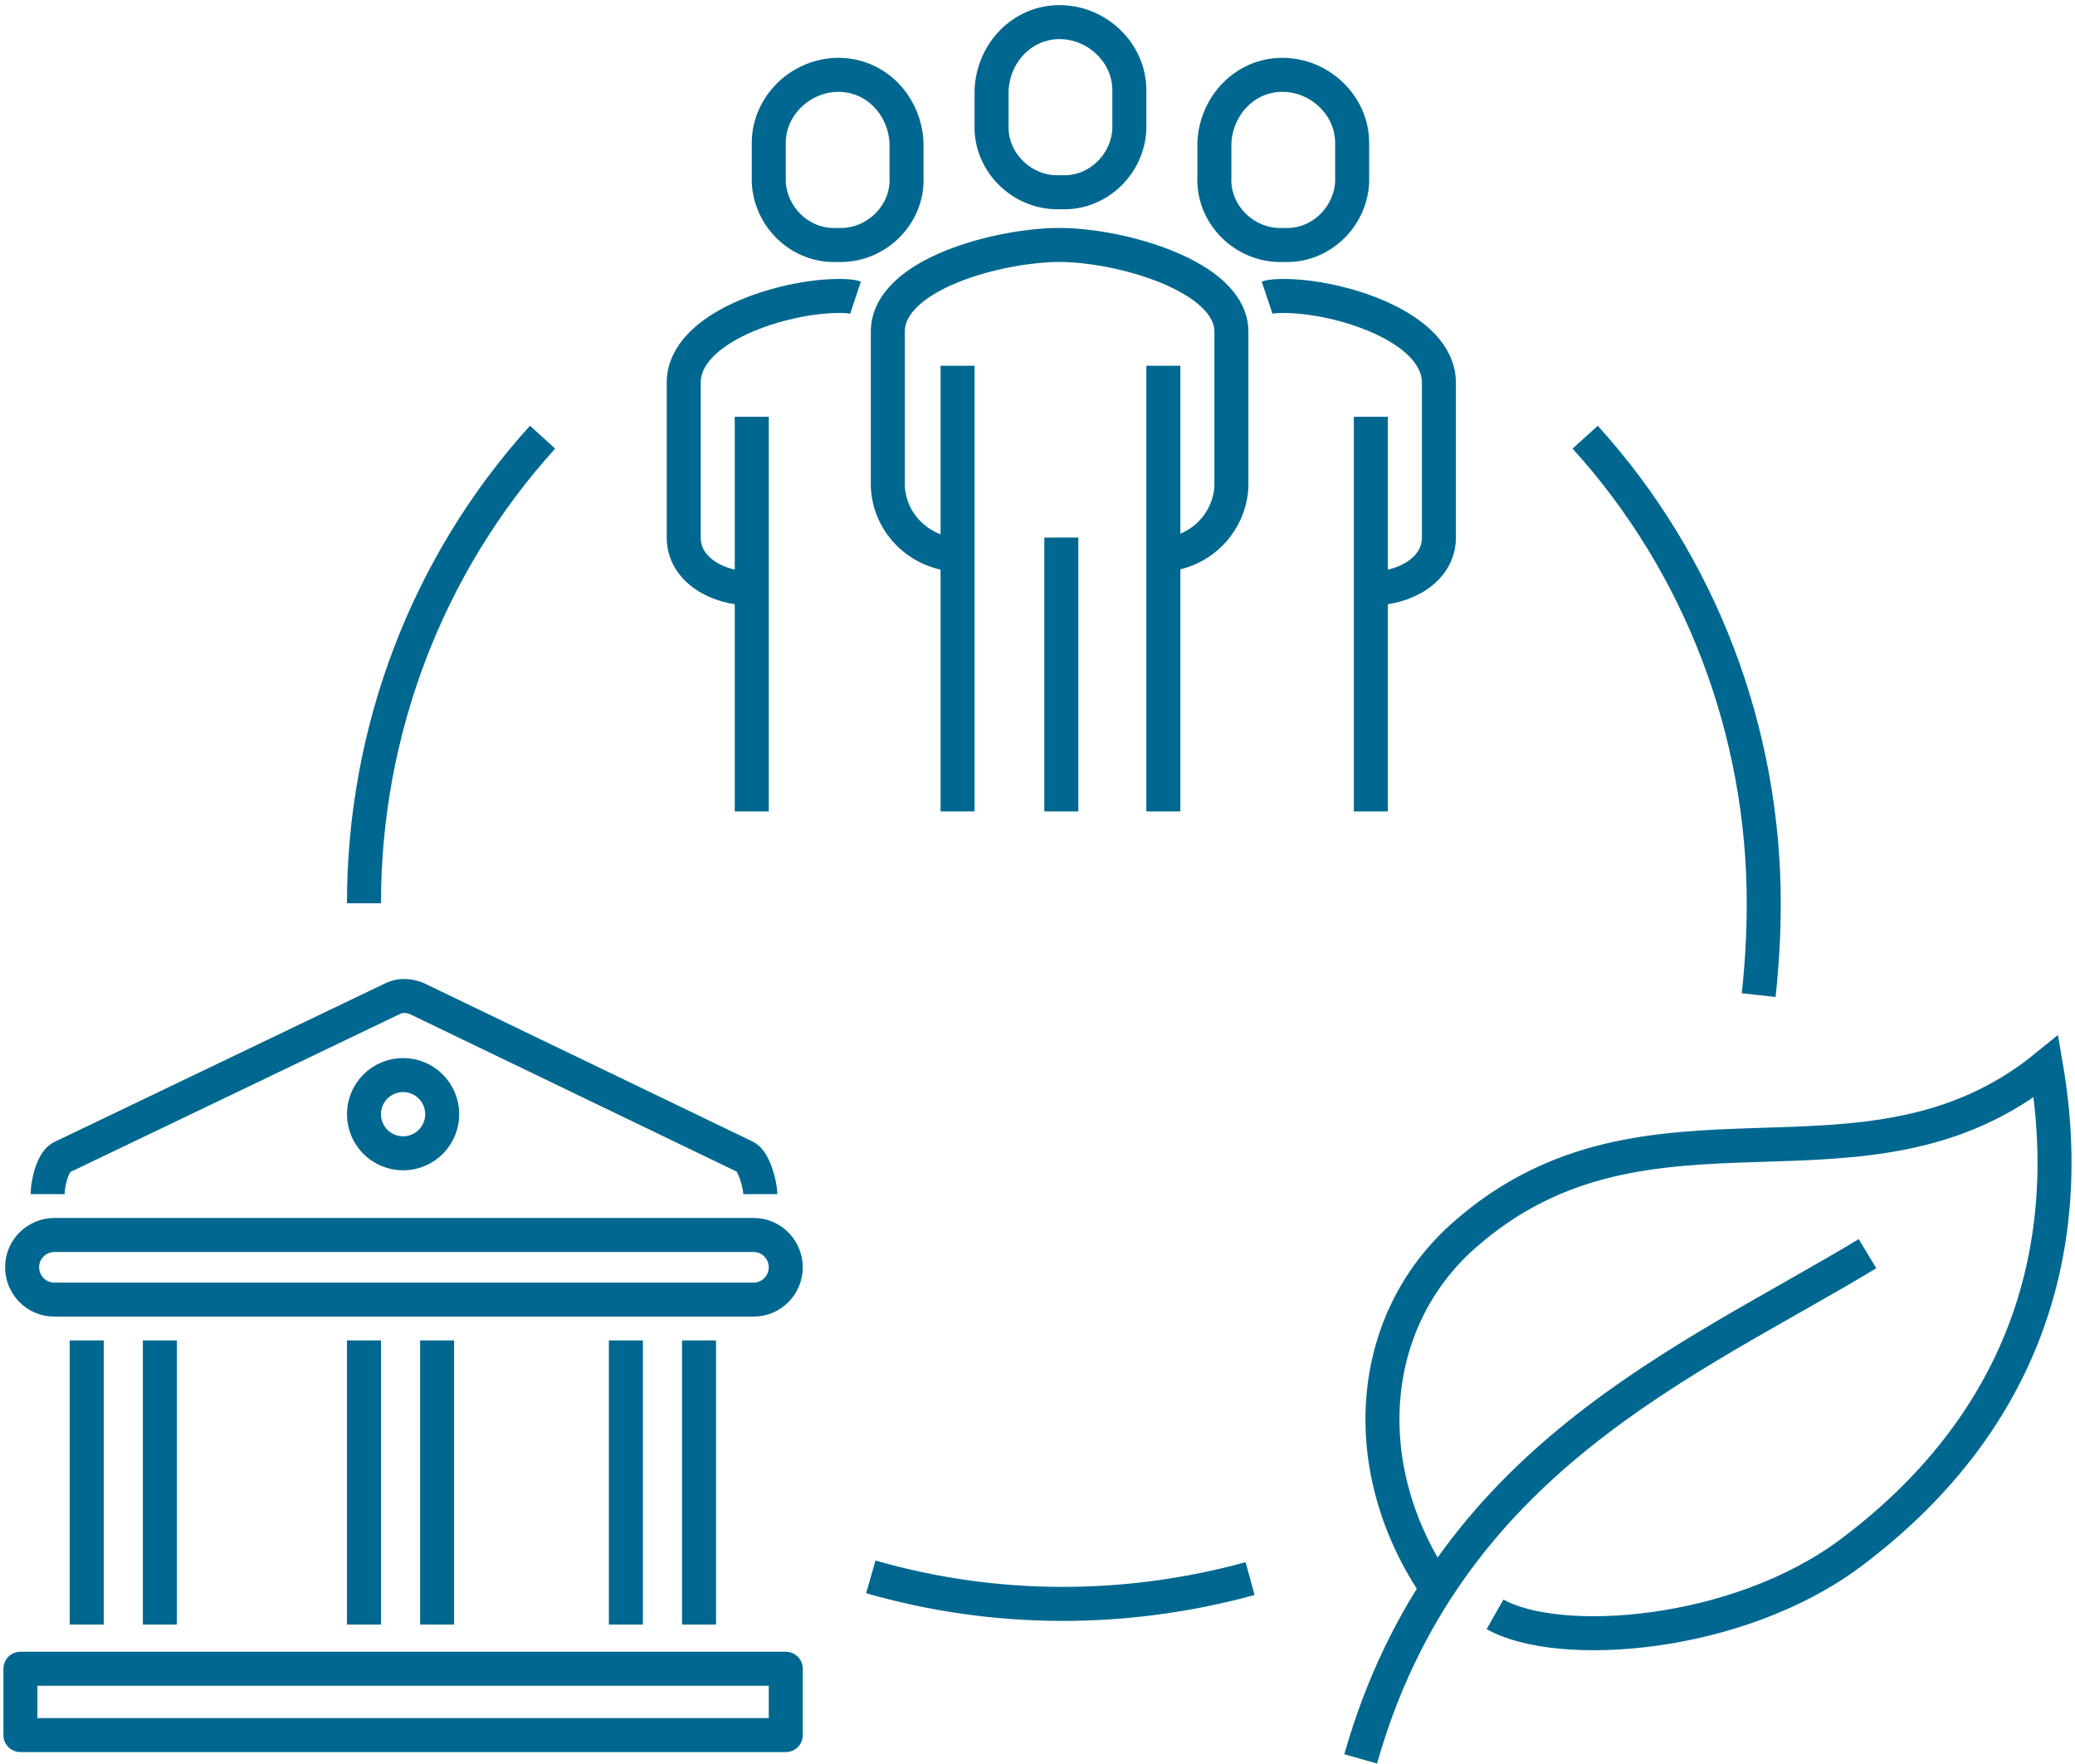
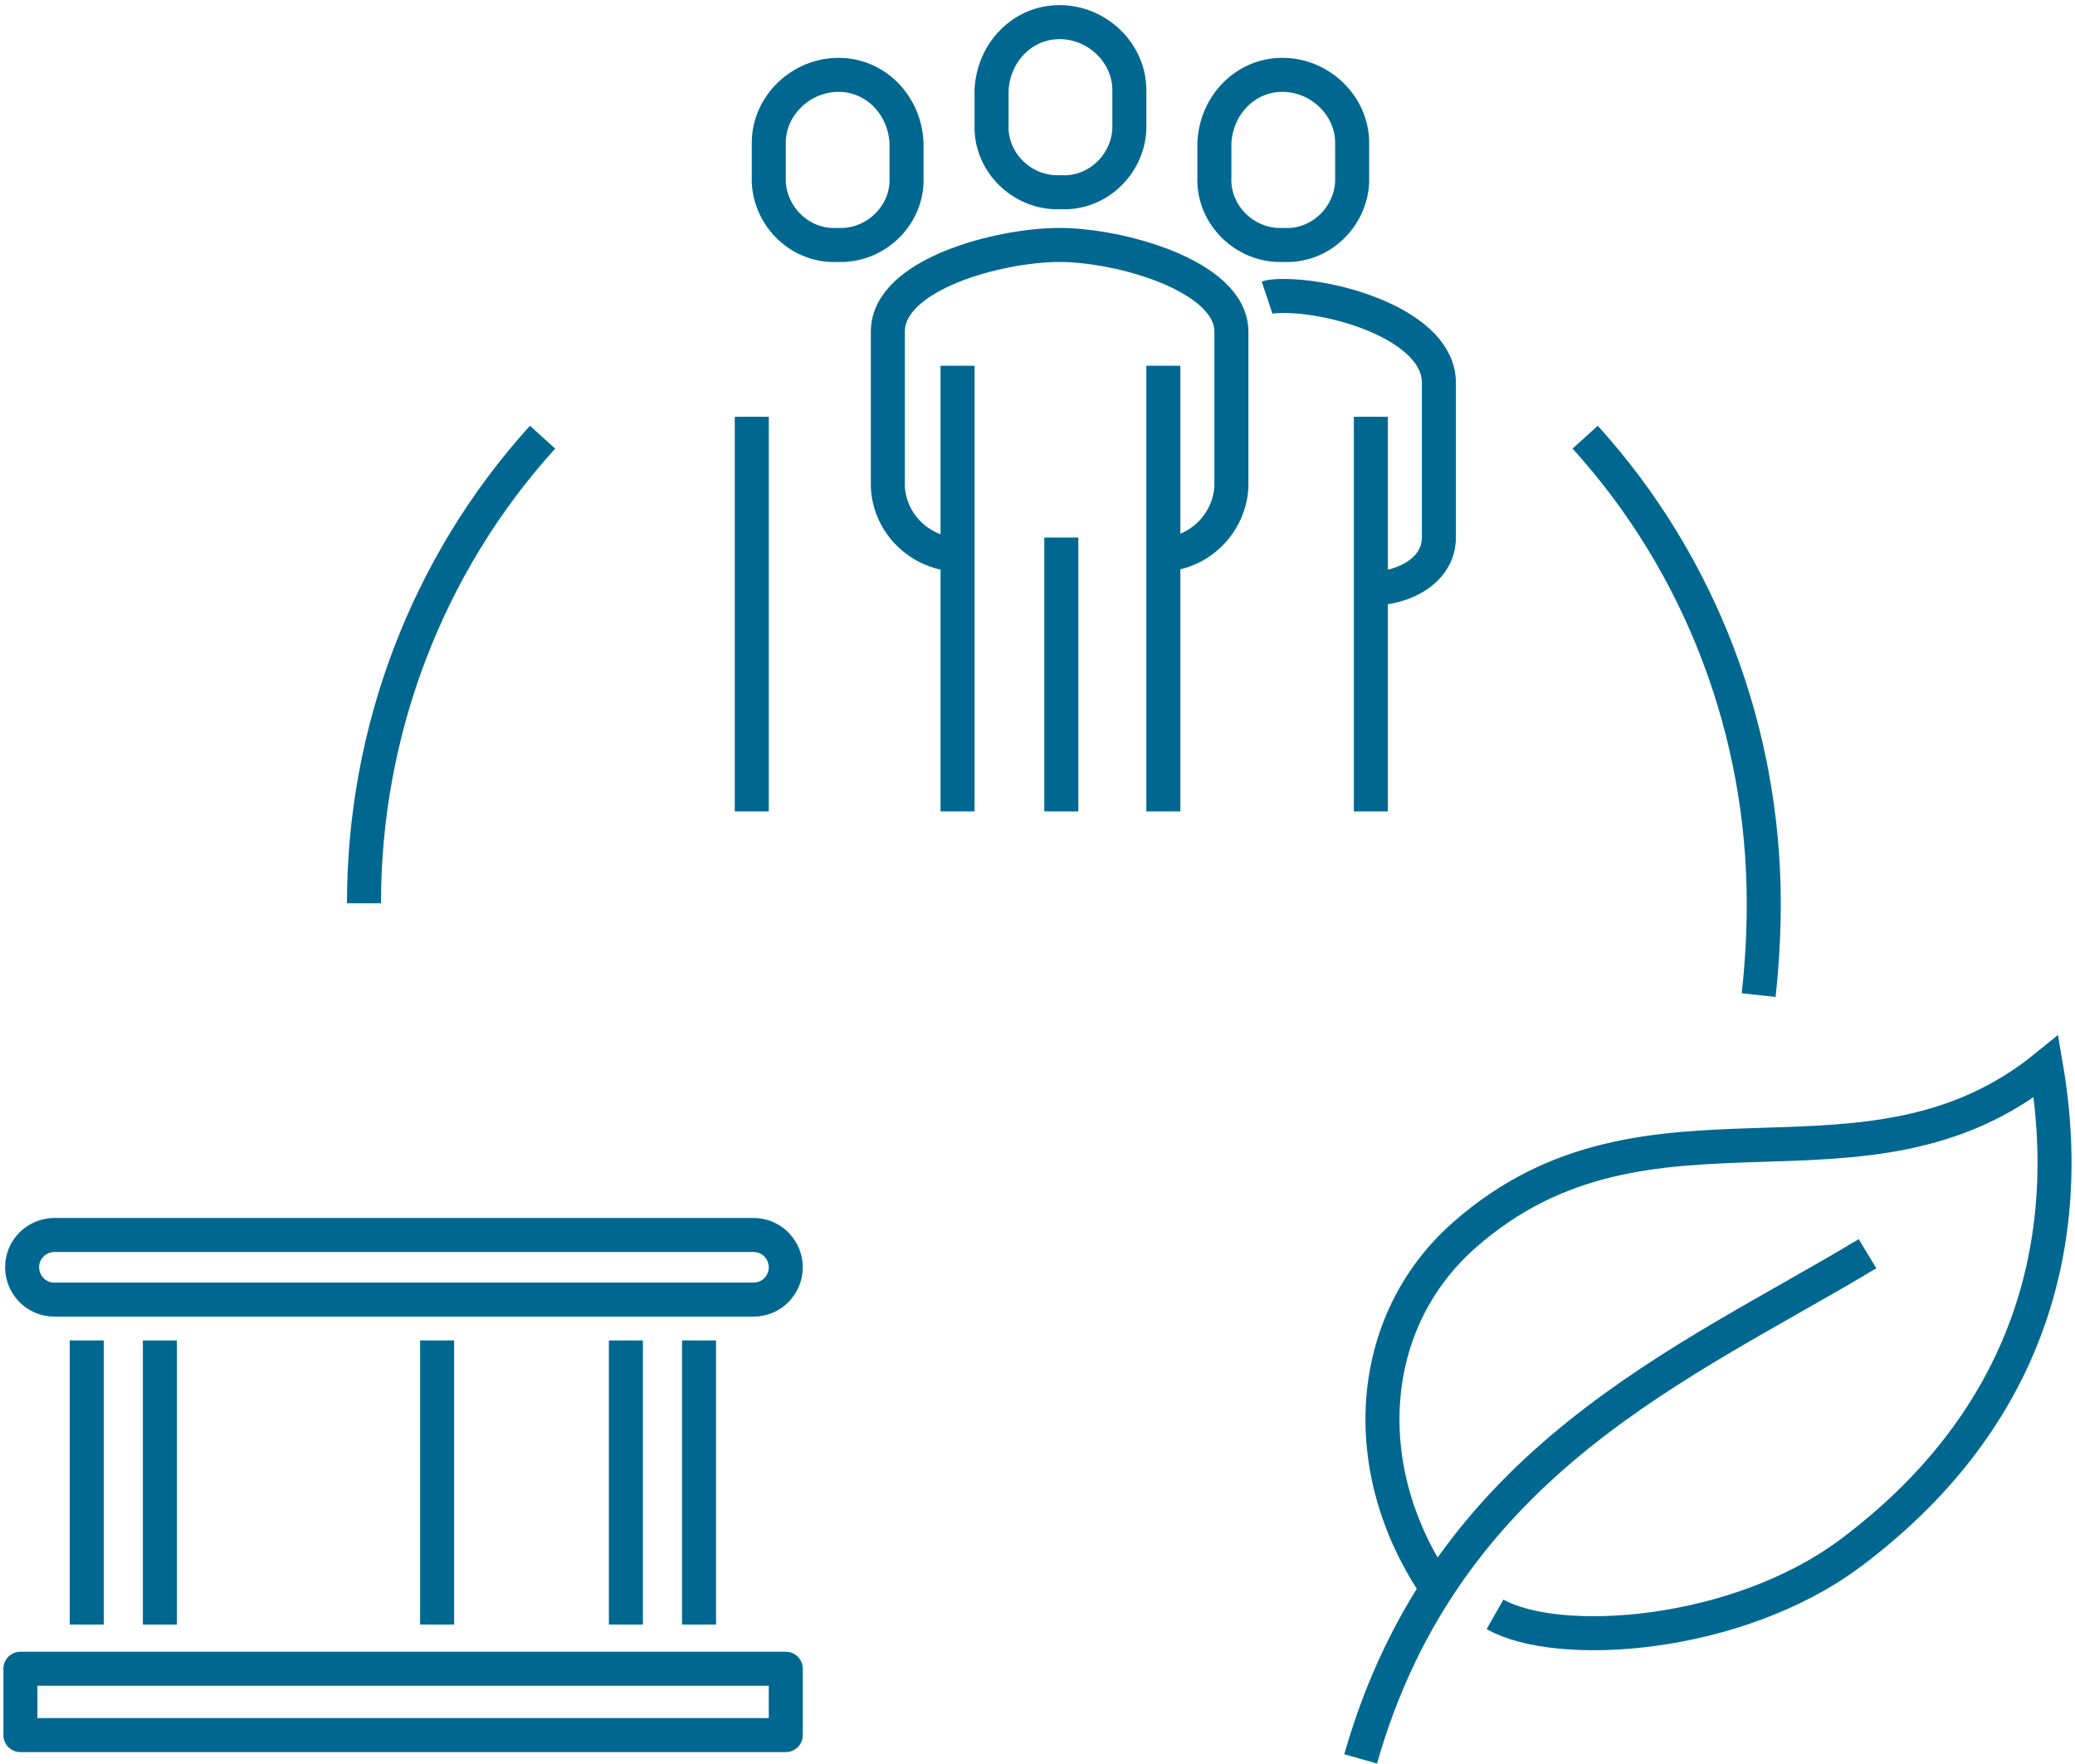
<svg xmlns="http://www.w3.org/2000/svg" version="1.1" id="Layer_1" x="0px" y="0px" viewBox="0 0 122 103.7" style="enable-background:new 0 0 122 103.7;" xml:space="preserve">
  <style type="text/css">
	.st0{fill:none;stroke:#006890;stroke-width:2;stroke-miterlimit:10;}
	.st1{fill:none;stroke:#006890;stroke-width:2;stroke-linejoin:round;}
</style>
  <path id="Path_1470" class="st0" d="M84.5,93.4c-4.8-7-4.2-15.7,1.6-20.8c10.9-9.6,23.5-1.2,34.2-9.9c1.9,11.1-1.6,21.2-11.5,28.6  c-6.7,5-17.2,5.7-20.9,3.6" />
  <path id="Path_1471" class="st1" d="M80,103.4c5-17.6,19.2-23.3,29.8-29.7" />
  <path id="Path_1472" class="st1" d="M68.4,32.6c2.2-0.1,3.9-1.9,4-4v-9.1c0-3.3-6.6-5.1-10.1-5.1s-10.1,1.7-10.1,5.1v9.1  c0.1,2.2,1.9,3.9,4,4" />
  <path id="Path_1473" class="st1" d="M80.6,34.6c2,0,4-1.1,4-3v-9.1c0-3.3-5.9-5.1-9.1-5.1c-0.3,0-0.7,0-1,0.1" />
  <path id="Path_1474" class="st1" d="M62.4,11.3c2.1,0.1,3.9-1.6,4-3.7c0-0.1,0-0.2,0-0.3v-2c0-2.2-1.9-4-4.1-4c-2.2,0-3.9,1.8-4,4v2  c-0.1,2.1,1.6,3.9,3.7,4C62.1,11.3,62.3,11.3,62.4,11.3z" />
  <line id="Line_97" class="st1" x1="80.6" y1="47.7" x2="80.6" y2="24.5" />
  <line id="Line_98" class="st1" x1="68.4" y1="47.7" x2="68.4" y2="21.5" />
  <line id="Line_99" class="st1" x1="56.3" y1="21.5" x2="56.3" y2="47.7" />
  <line id="Line_100" class="st1" x1="62.4" y1="31.6" x2="62.4" y2="47.7" />
  <path id="Path_1475" class="st1" d="M75.5,14.4c2.1,0.1,3.9-1.6,4-3.7c0-0.1,0-0.2,0-0.3v-2c0-2.2-1.9-4-4.1-4c-2.2,0-3.9,1.8-4,4v2  c-0.1,2.1,1.6,3.9,3.7,4C75.3,14.4,75.4,14.4,75.5,14.4z" />
-   <path id="Path_1476" class="st1" d="M44.2,34.6c-2,0-4-1.1-4-3v-9.1c0-3.3,5.9-5.1,9.1-5.1c0.3,0,0.7,0,1,0.1" />
  <line id="Line_101" class="st1" x1="44.2" y1="47.7" x2="44.2" y2="24.5" />
  <path id="Path_1477" class="st1" d="M49.2,14.4c-2.1,0.1-3.9-1.6-4-3.7c0-0.1,0-0.2,0-0.3v-2c0-2.2,1.9-4,4.1-4c2.2,0,3.9,1.8,4,4v2  c0.1,2.1-1.6,3.9-3.7,4C49.5,14.4,49.3,14.4,49.2,14.4z" />
  <rect id="Rectangle_472" x="1.2" y="98.1" class="st1" width="45" height="3.9" />
  <path id="Path_1478" class="st1" d="M44.3,76.4H3.2c-1.1,0-1.9-0.9-1.9-1.9c0-1.1,0.9-1.9,1.9-1.9h41.1c1.1,0,1.9,0.9,1.9,1.9  C46.2,75.5,45.4,76.4,44.3,76.4z" />
-   <path id="Path_1479" class="st1" d="M2.8,70.2c0-0.6,0.3-2,0.9-2.2l19.4-9.3c0.4-0.2,0.9-0.2,1.4,0L43.8,68c0.5,0.2,0.9,1.6,0.9,2.2  " />
-   <circle id="Ellipse_11" class="st1" cx="23.7" cy="65.5" r="2.3" />
  <path id="Path_1480" class="st1" d="M21.4,53.1c0-10.1,3.7-19.9,10.5-27.4" />
-   <path id="Path_1481" class="st1" d="M73.5,92.8c-7.3,2-15,2-22.3-0.1" />
  <path id="Path_1482" class="st1" d="M93.2,25.7c6.8,7.5,10.5,17.3,10.5,27.4c0,1.8-0.1,3.6-0.3,5.4" />
  <line id="Line_102" class="st1" x1="5.1" y1="95.5" x2="5.1" y2="78.8" />
  <line id="Line_103" class="st1" x1="9.4" y1="78.8" x2="9.4" y2="95.5" />
-   <line id="Line_104" class="st1" x1="21.4" y1="95.5" x2="21.4" y2="78.8" />
  <line id="Line_105" class="st1" x1="25.7" y1="78.8" x2="25.7" y2="95.5" />
  <line id="Line_106" class="st1" x1="36.8" y1="95.5" x2="36.8" y2="78.8" />
  <line id="Line_107" class="st1" x1="41.1" y1="78.8" x2="41.1" y2="95.5" />
</svg>